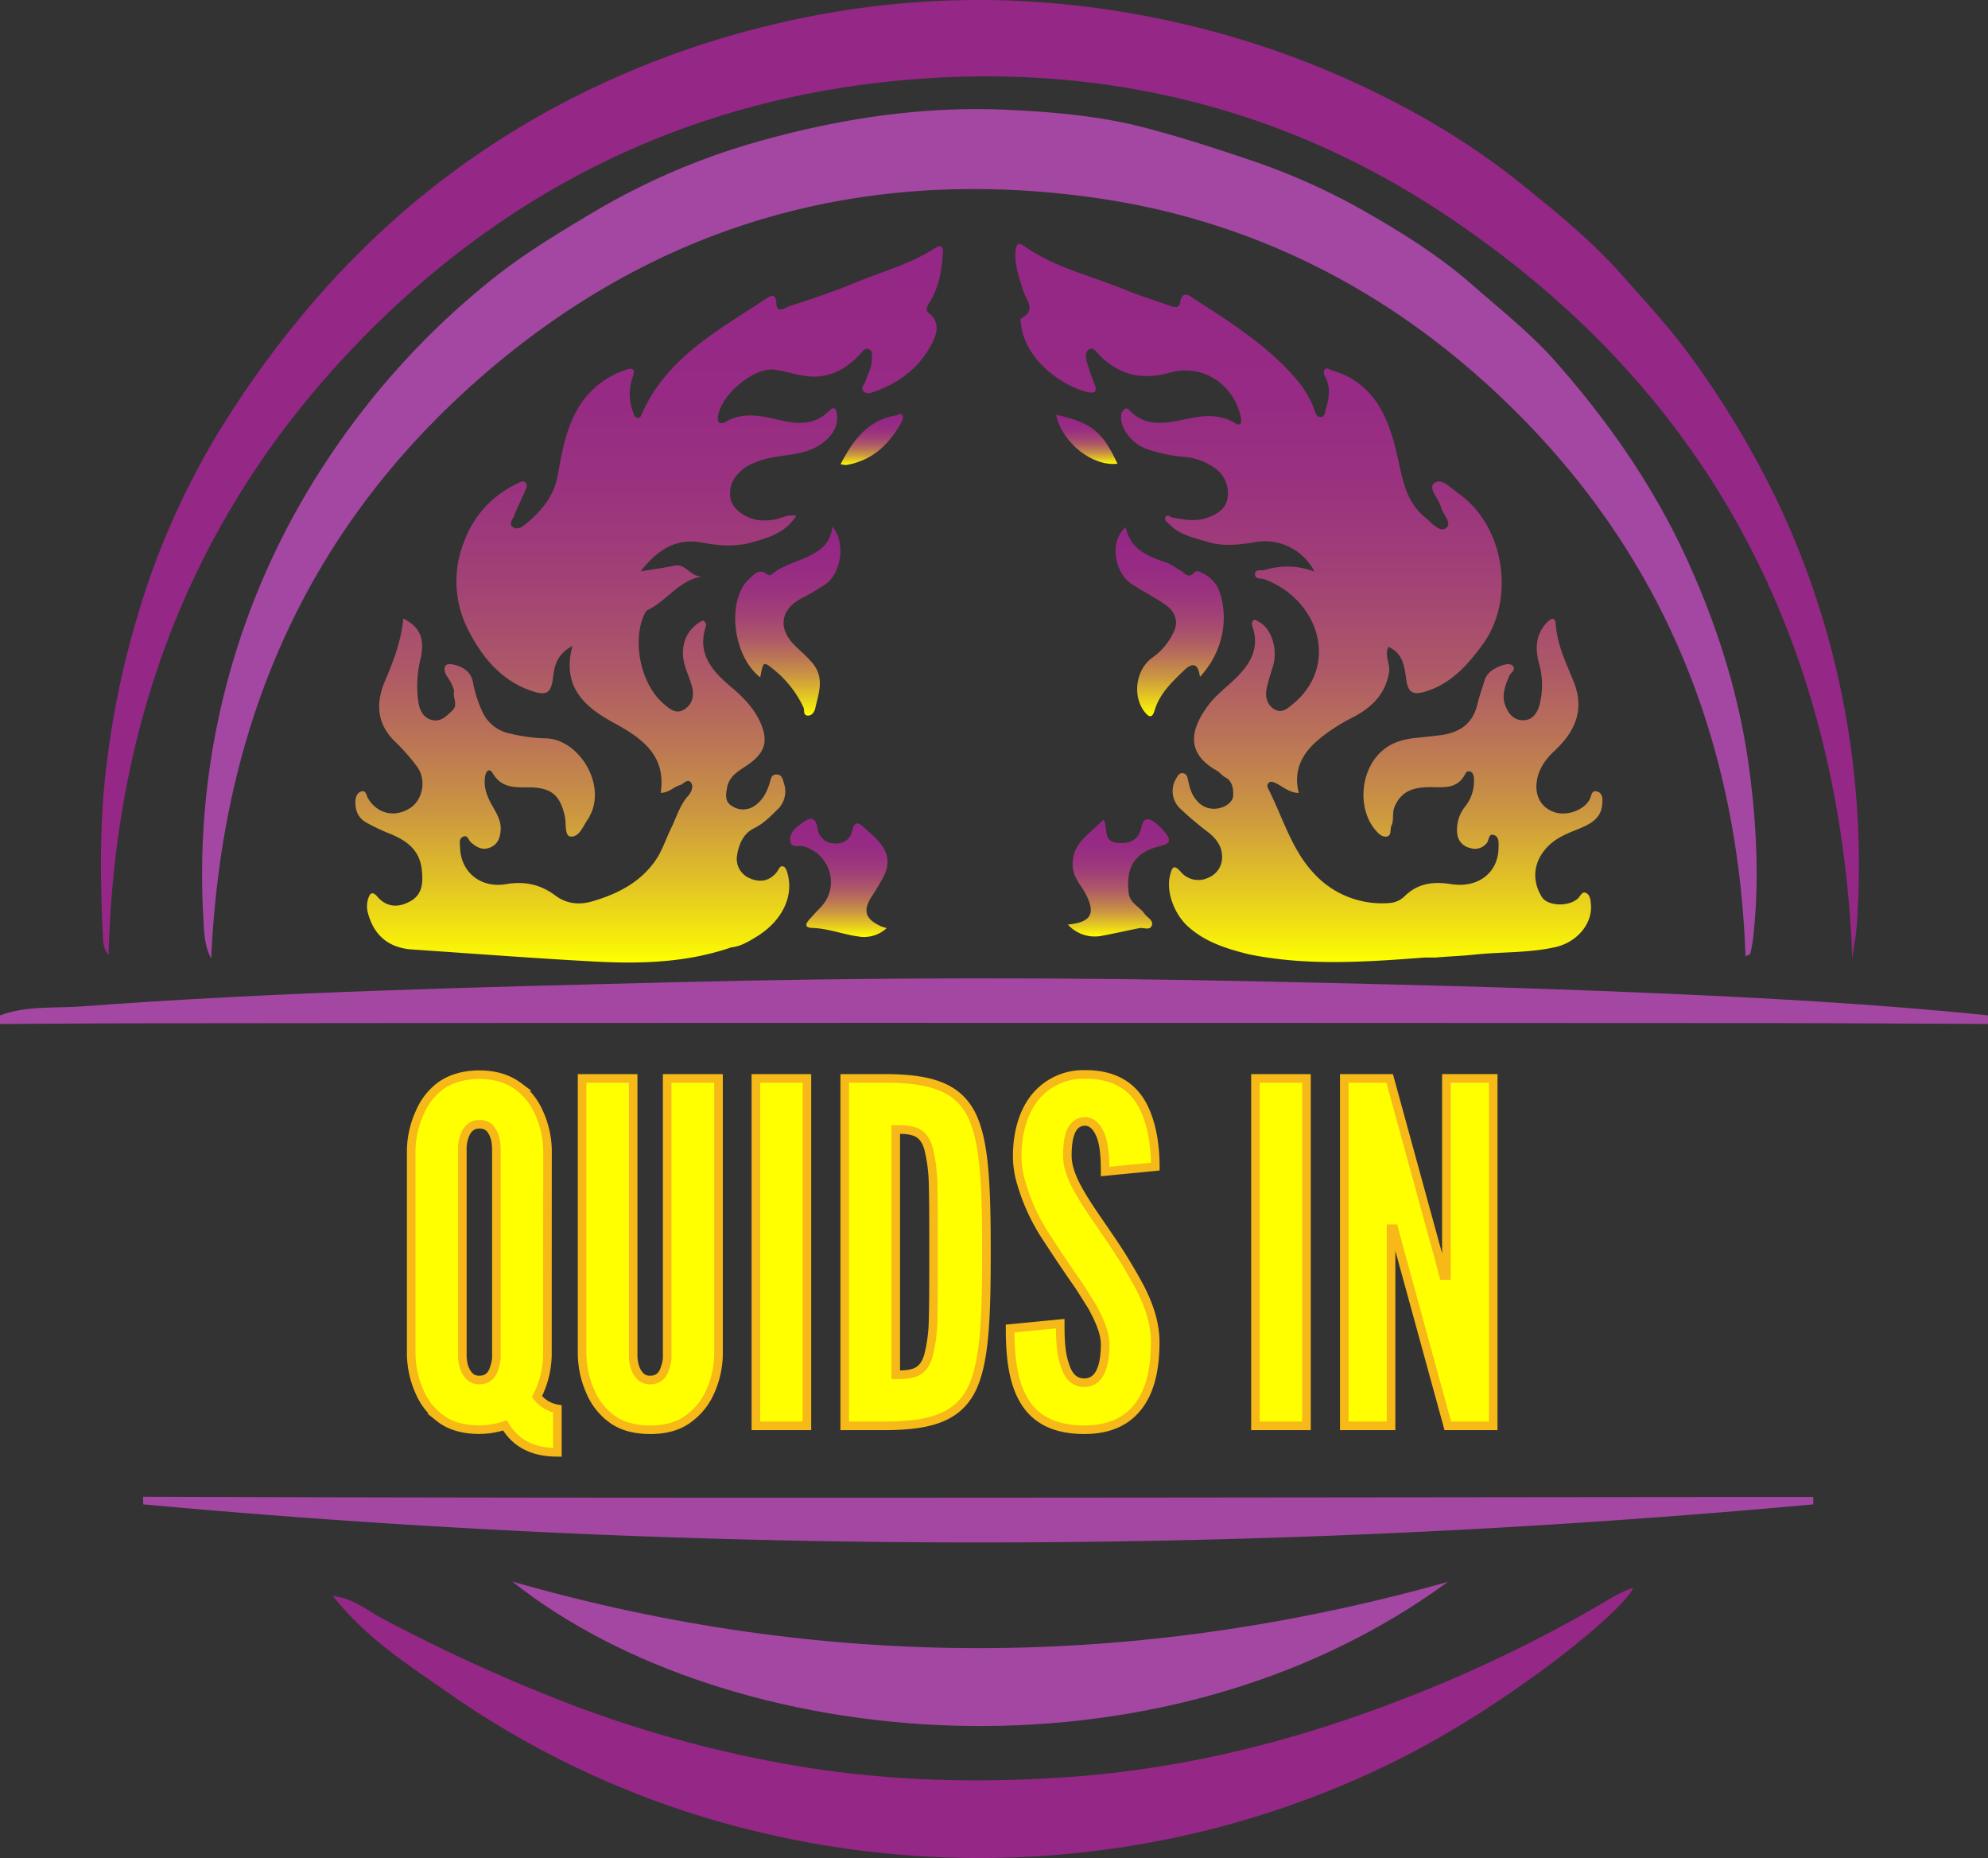
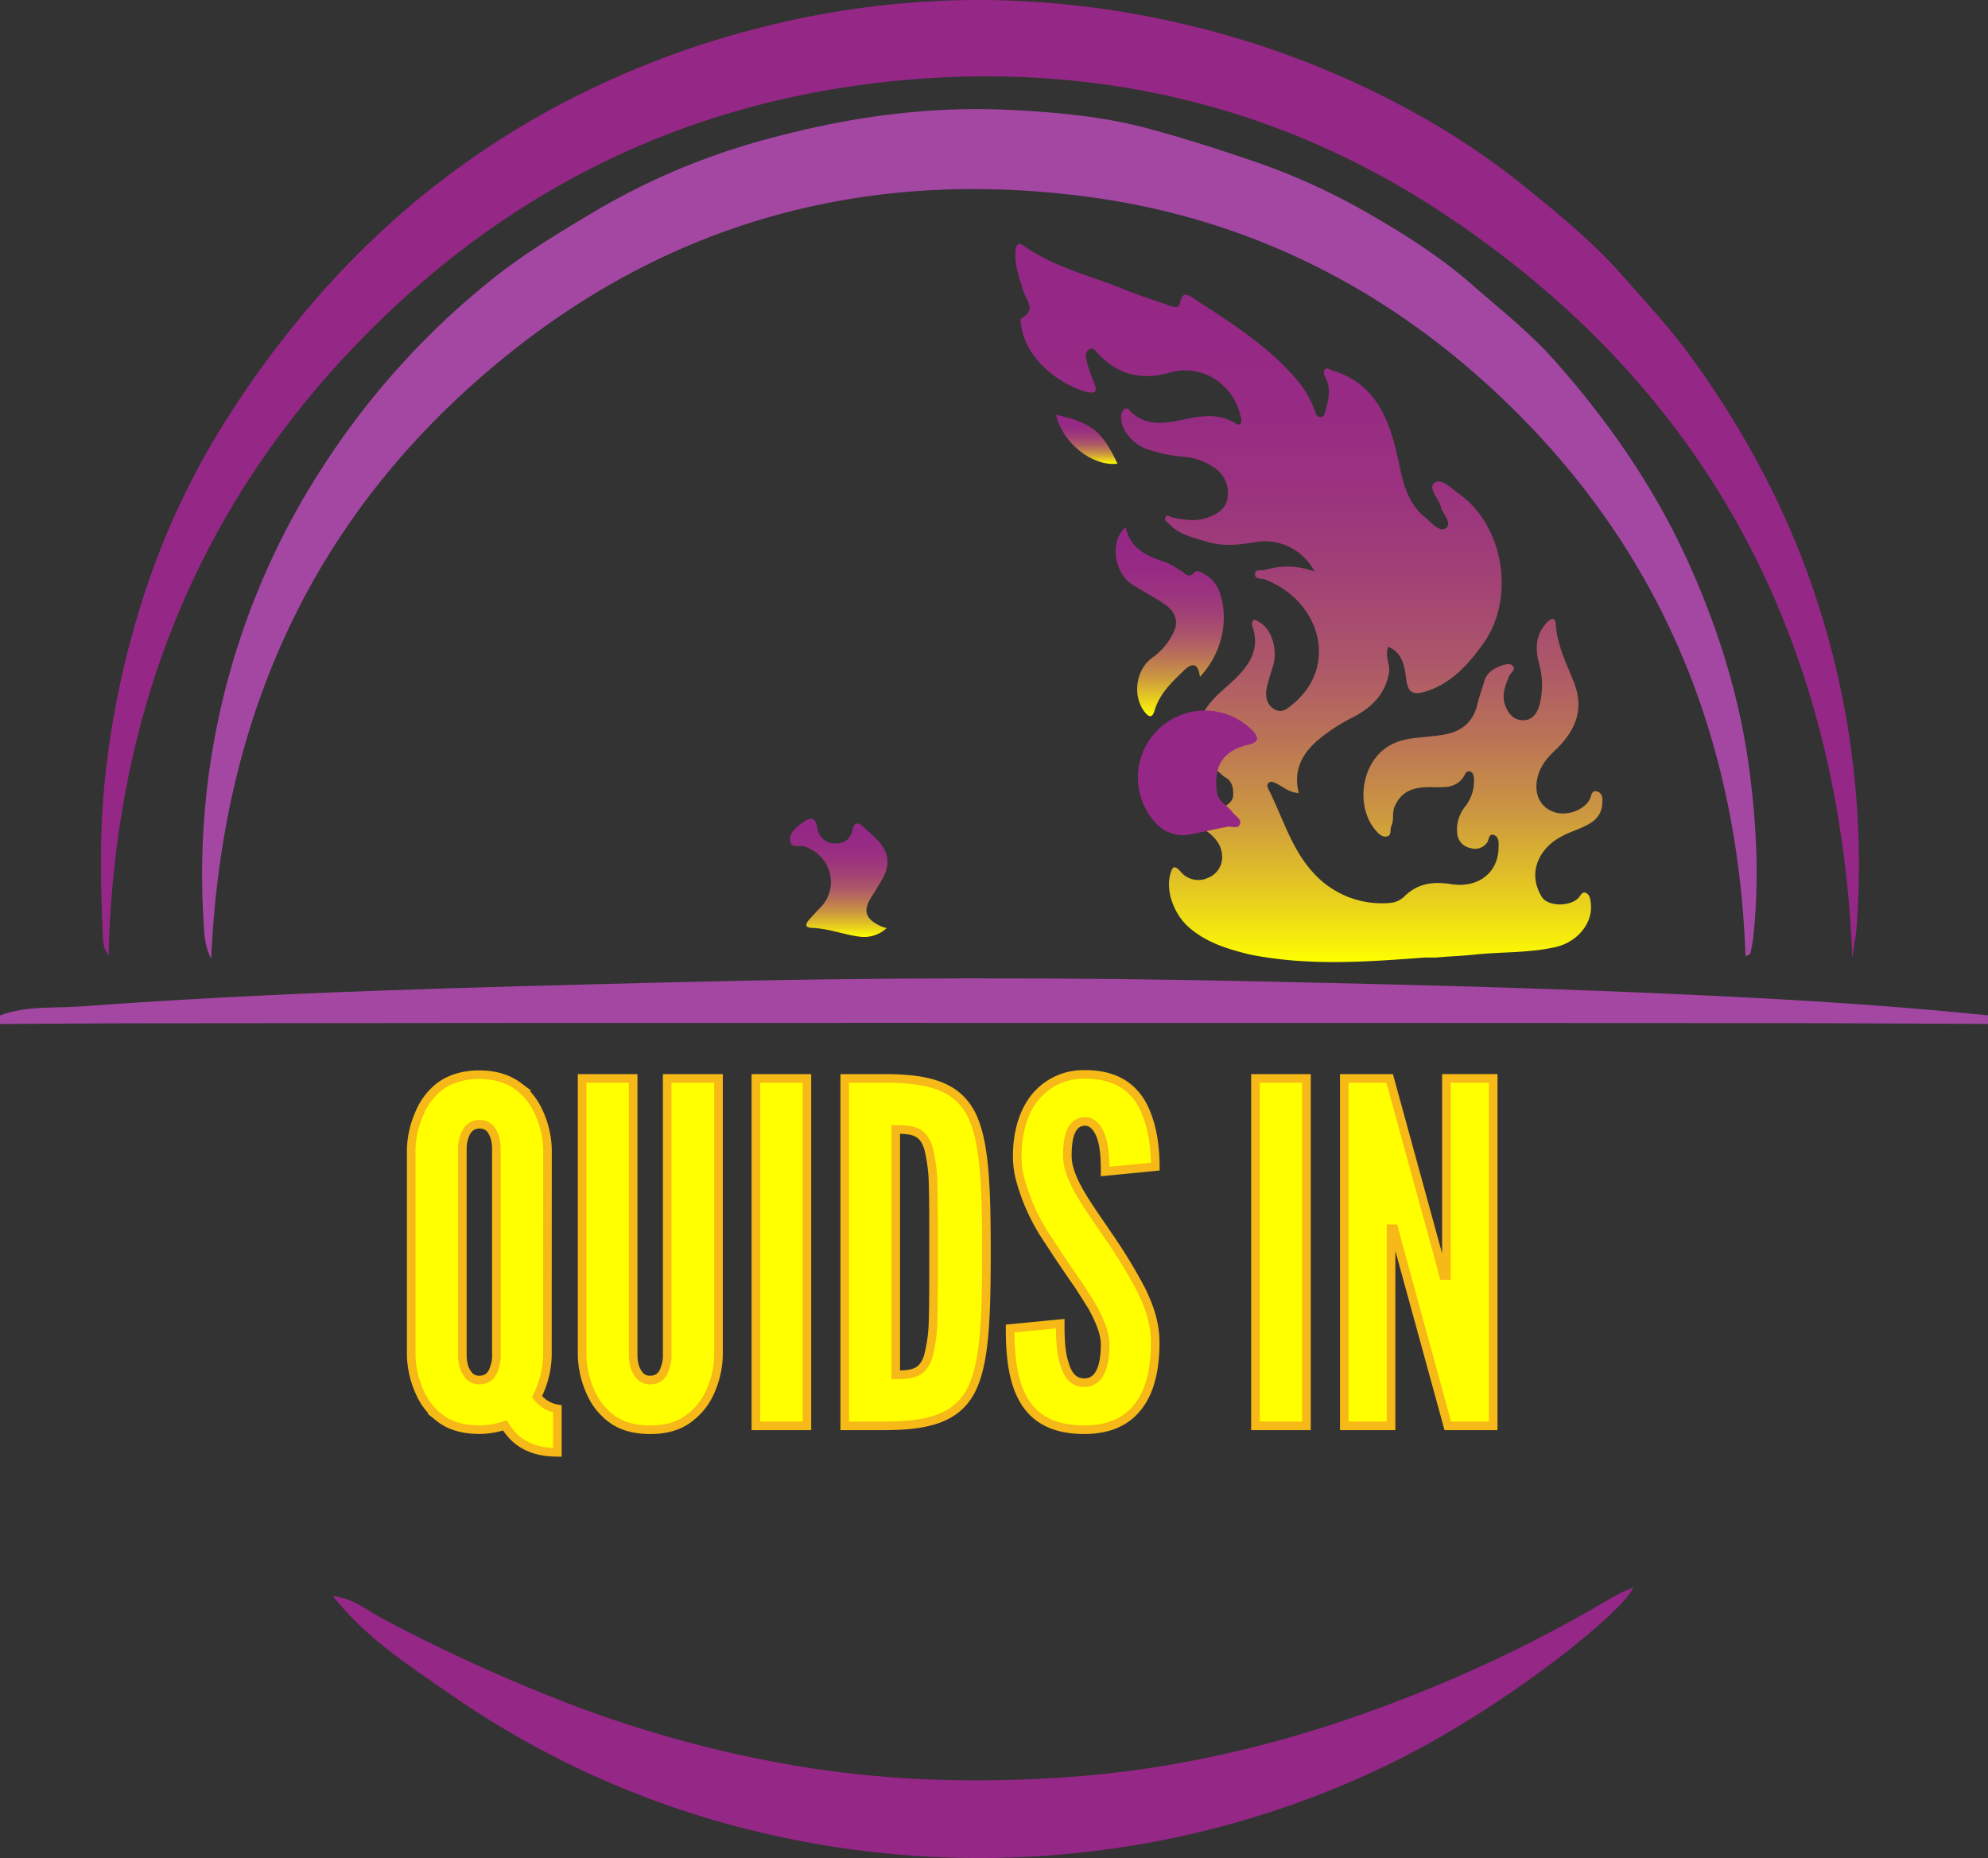
<svg xmlns="http://www.w3.org/2000/svg" xmlns:xlink="http://www.w3.org/1999/xlink" id="Layer_1" data-name="Layer 1" viewBox="0 0 694 648.49">
  <rect x="0" y="0" width="694" height="648.49" fill="#333333" stroke="none" />
  <defs>
    <linearGradient id="linear-gradient" x1="226.62" y1="743.96" x2="226.62" y2="993.94" gradientTransform="translate(0 -658.02)" gradientUnits="userSpaceOnUse">
      <stop offset="0" stop-color="#952786" />
      <stop offset="0.21" stop-color="#962a84" />
      <stop offset="0.35" stop-color="#9b337f" />
      <stop offset="0.47" stop-color="#a24275" />
      <stop offset="0.59" stop-color="#ad5868" />
      <stop offset="0.69" stop-color="#bb7456" />
      <stop offset="0.79" stop-color="#cb9641" />
      <stop offset="0.88" stop-color="#e0bf28" />
      <stop offset="0.97" stop-color="#f6ed0b" />
      <stop offset="1" stop-color="#ff0" />
    </linearGradient>
    <linearGradient id="linear-gradient-2" x1="275.01" y1="841.81" x2="275.01" y2="907.78" xlink:href="#linear-gradient" />
    <linearGradient id="linear-gradient-3" x1="292.82" y1="943.81" x2="292.82" y2="985" xlink:href="#linear-gradient" />
    <linearGradient id="linear-gradient-4" x1="304.33" y1="802.54" x2="304.33" y2="820.37" xlink:href="#linear-gradient" />
    <linearGradient id="linear-gradient-5" x1="456.94" y1="743.16" x2="456.94" y2="993.77" xlink:href="#linear-gradient" />
    <linearGradient id="linear-gradient-6" x1="408.33" y1="842.02" x2="408.33" y2="907.99" xlink:href="#linear-gradient" />
    <linearGradient id="linear-gradient-7" x1="390.42" y1="943.93" x2="390.42" y2="984.92" xlink:href="#linear-gradient" />
    <linearGradient id="linear-gradient-8" x1="379.39" y1="802.79" x2="379.39" y2="819.94" xlink:href="#linear-gradient" />
  </defs>
  <title>Logo-1</title>
  <path d="M694,357.38c-24.3-.1-48.6-.27-72.9-.29Q462.19,357,303.29,357q-126.18,0-252.35.15c-17,0-34,.16-50.94.25v-3c9.22-3.48,19-2.45,28.49-3.15,68.12-5.07,136.39-6.64,204.66-8.37Q337.6,340.2,442,342.58c44.47.94,88.94,2.06,133.38,3.95,39.58,1.69,79.16,3.79,118.6,7.85Z" transform="translate(0 0)" style="fill:#a347a3" />
  <path d="M646.63,334.27c-4.47-110.65-50.35-198.79-143.3-260.1C447.78,37.54,385.53,22.46,319.2,27.65c-79.85,6.26-146.94,40.11-200.84,99C65.07,185,39.92,254.77,37.91,333.43c-1.71-2.09-1.9-4.35-2-6.61-.82-17.91-1.14-35.76.6-53.7a310.85,310.85,0,0,1,12.18-60.4,269.66,269.66,0,0,1,27-60.87A343.49,343.49,0,0,1,101,115.54,311.28,311.28,0,0,1,139.85,74.7a295.32,295.32,0,0,1,69.28-45A312.25,312.25,0,0,1,268.05,9,307,307,0,0,1,351.12.14,318.44,318.44,0,0,1,415.72,9a312.3,312.3,0,0,1,55,18.82C492.16,37.49,512.5,49.25,531,64.13c12.41,10,24.76,20,35.35,32,8.2,9.32,16.69,18.37,24,28.51a321,321,0,0,1,30.21,50.48,292.81,292.81,0,0,1,22.83,69.44,298.34,298.34,0,0,1,4.78,78.57c-.1,1.33-.24,2.65-.42,4C647.34,329.5,647,331.88,646.63,334.27Z" transform="translate(0 0)" style="fill:#952786" />
  <path d="M609.35,333.77c-2.84-78.81-31.26-145.76-89.53-199-39.47-36.07-86-58.66-138.77-65.9-80.16-11-152.09,9.36-213.45,63S77.35,254,73.73,334.57c-2.42-4.55-2.48-9.37-2.72-14a260.91,260.91,0,0,1,42.53-158.95A273.48,273.48,0,0,1,170.8,98.27c11.49-9.35,24.13-16.93,36.85-24.5a240.47,240.47,0,0,1,60.7-25.38C295.62,41,323.47,37,351.83,38.33c16.31.77,32.72,2.21,48.46,6.39,12.54,3.33,25,7.35,37.39,11.57a226.33,226.33,0,0,1,39.67,18c12.81,7.34,25.28,15.22,36.48,25,9.93,8.72,20.34,16.88,29.13,26.83,18.76,21.22,34.71,44.22,46.43,70.15,10.48,23.2,18,47.25,21.3,72.43,2.57,19.5,3.52,39.16,1.31,58.82a52.13,52.13,0,0,1-1,5.39C611,333.11,610.45,333.21,609.35,333.77Z" transform="translate(0 0)" style="fill:#a347a3" />
-   <path d="M329.06,89.52c.09-1.32.83-5.22-2.85-2.82-8.58,5.59-18.45,8.13-27.75,12-7.49,3.1-15.21,5.68-22.93,8.18-1.24.4-4.32,2.86-4.5-.82-.18-3.94-1.91-2.93-3.7-1.75-16.55,10.92-34.41,20.45-43.14,39.84-.34.75-.49,1.74-1.53,1.68s-1.26-.93-1.55-1.72a18,18,0,0,1-.19-12.69c.85-2.38.19-3.22-2.26-2.39A30,30,0,0,0,202,142.15c-4.4,7.29-5.81,15.52-7.28,23.69-1.32,7.36-5.71,12.58-11.22,17.07-1.21,1-3,2.2-4.52,1s.1-2.75.56-4c1-2.79,2.46-5.44,3.61-8.2.43-1,1.24-2.3.33-3.27s-2.15,0-3.15.45a35.94,35.94,0,0,0-18.4,20.37,37,37,0,0,0,1.41,30.36c4.87,9.7,11.71,18.13,22.69,21.67,5,1.63,6.42.35,7.05-4.92.48-4.1,1.39-8.07,6.76-10.93-3.78,14.11,4.1,21.17,14,26.59s18.81,11.27,16.81,24.68c2.88,0,4.49-2.06,6.7-2.69,1.32-.38,2.63-2.46,3.87-.88,1,1.25.12,3.4-.87,4.48-3,3.27-4.12,7.46-6,11.3s-3.17,8-5.54,11.4c-5.32,7.7-13.3,11.71-22.06,14.27-4.55,1.33-9,.87-12.82-2-5.25-3.92-10.72-5.12-17.33-4-9,1.48-15.76-4.35-16-12.81,0-1.29-.49-2.88.85-3.65,1.79-1,2,1,2.9,1.81,1.92,1.66,3.94,3,6.74,1.86s3.63-3.66,3.7-6.46c.09-3.36-1.8-6-3.29-8.77-1.64-3-2.73-6.12-2.16-9.55.26-1.65,1.36-3.37,2.76-1,2.91,4.85,7.28,4.81,12.09,4.78,8.27-.05,11.34,2.65,13,10.17.55,2.49-.2,6.89,2.06,7,3.23.21,4.42-4.15,6.4-6.63.1-.12.08-.33.16-.47,6.12-10.92-3.74-27.13-15.53-27.17A59.8,59.8,0,0,1,178,256a13.27,13.27,0,0,1-9.58-7.55,43.38,43.38,0,0,1-3.31-10.31c-.6-3.28-2.86-5.1-6-6-1.3-.37-3.3-.66-3.71.4-.92,2.4,1.46,4.11,2.25,6.19.35.93,1,2,.82,2.83-.38,2.15,1.56,4.45-.62,6.49s-4,4-7.11,3.22-4.31-3.62-4.73-6.44A39.87,39.87,0,0,1,146.8,230c1.61-7.06-.19-11.21-6-14.11-.74,7.78-3.44,14.85-6.45,21.9-3.22,7.57-2.85,14.89,3.61,21.1a70.94,70.94,0,0,1,7.57,8.58c3.43,4.57,2.13,11.7-2.4,14.58-5.34,3.4-11.4,2-14.64-3.38-.63-1-.6-3-2.44-2.42-1.52.51-2,2.25-2,3.75,0,3,1.07,5.57,3.83,7.08a66.8,66.8,0,0,0,7.63,3.66c5.81,2.3,10.88,5.42,11.71,12.63.51,4.39.37,8.62-3.66,11s-8.36,2.6-11.8-1.4c-1.95-2.29-2.76-.91-3.29.89a8.66,8.66,0,0,0,0,4.89c2.08,7.59,6.92,11.8,14.74,12.59,21.42,1.44,42.82,3.1,64.25,4.25,16.14.87,32.25.42,47.81-4.94,3.26-.32,6-2,8.68-3.64,8.77-5.27,13-13.65,11.13-21.52-.25-1.09-.66-2.6-1.45-3-1.35-.67-1.77,1-2.44,1.88-2.58,3.23-6,3.71-9.44,2.17a7.33,7.33,0,0,1-4.41-8.2c.63-3.86,2.26-7.48,5.91-9.27,3.25-1.6,5.64-4.06,8.11-6.48a8.69,8.69,0,0,0,2.31-9.17c-.4-1.33-.64-3.15-2.67-3.11-1.78,0-1.89,1.56-2.26,2.82-1,3.26-2.43,6.2-5.37,8.15a7,7,0,0,1-8-.07c-2.39-1.46-2-4-1.55-6.31.81-4.58,4.89-6.19,8-8.52,4.57-3.42,6.17-6.88,4.39-12.23-2-6-6.3-10.42-10.94-14.34-6.63-5.6-11.9-11.47-8.94-21a1.59,1.59,0,0,0-.76-2.12h0a1.17,1.17,0,0,0-.24-.09,11.89,11.89,0,0,0-6.79,9.46c-.75,4.81,1.61,8.71,2.87,13,1,3.31.6,6.48-2.41,8.47s-5.3-.16-7.45-2c-8.06-7-11.09-22.31-6.33-31.69a2.62,2.62,0,0,1,1.41-1.19c6.48-3.37,10.67-10.35,18.79-11.49-4.24.55-5.92-4.62-10-3.74-3.55.77-7.18,1.22-11.78,2,6.07-7.8,12.68-11.78,21.7-10,5.82,1.12,11.62,1.47,17.32-.17S274.16,186,278,180c-2.56-.41-4.38.41-6.19,1a18.19,18.19,0,0,1-6.44.57c-4.61-.27-9.52-3.67-10.3-7.32-1-4.89,1.41-8.35,5.06-11.11a18.41,18.41,0,0,1,4-1.92c5.6-2.35,11.78-1.93,17.52-3.78,6.43-2.07,11.05-7.09,10.56-12.19-.16-1.64-.47-4.15-2.79-1.84-5.44,5.41-11.67,4.57-18.16,3-6.05-1.44-12.08-2.57-18,.85-1,.59-2.71,1-2.64-1.31.23-7.43,12.43-18,19.81-16.91,3.77.53,7.45,1.77,11.22,2.24,7.55.94,13.52-2.25,18.58-7.64.78-.83,1.73-2.49,3.23-1.71s.88,2.36.88,3.63c0,2.75-1.42,5.09-2.26,7.6-.38,1.13-1.88,2.29-.45,3.57,1,.87,2.24.45,3.33.08,8.66-3,15.67-8.22,20-16.23,1.88-3.48,3.75-7.91-.9-11.48-1.1-.84-.43-2.15.38-3.45C327.54,100.75,328.66,95.18,329.06,89.52Z" transform="translate(0 0)" style="fill:url(#linear-gradient)" />
-   <path d="M279.36,209.07a92.08,92.08,0,0,0,9-5.28c5.48-4,6.84-14.87,2.16-20a10.47,10.47,0,0,1-4.66,8.25c-5.07,3.78-11.85,4.39-16.74,8.66-.21.18-.95,0-1.25-.22-2.88-2.31-4.72.08-6.41,1.65-7.86,7.27-5.74,26.79,3.93,34.25,1.08-5.72,1.06-5.7,5.08-2.4a37.22,37.22,0,0,1,10,12.87c.47,1-.2,2.67,1.35,2.89s2.53-1.36,2.77-2.46c1.12-5.18,3.3-10.36-.67-15.5-2.08-2.69-4.74-4.65-7-7.07C271.63,219,272.63,212.9,279.36,209.07Z" transform="translate(0 0)" style="fill:url(#linear-gradient-2)" />
  <path d="M308,306.8c2.79-4.83,2.41-9.14-1.32-13.22-1.68-1.83-3.61-3.44-5.45-5.13s-3.08-1.4-3.64,1.22c-.68,3.23-2.88,4.82-6.1,4.71a6,6,0,0,1-6.07-5c-.81-5.49-3.54-3.5-5.91-1.77-1.83,1.33-3.86,3.18-3.69,5.64.21,3,3.16,1.64,4.84,2.16,9.54,3,12.59,14.45,5.61,21.48-1.25,1.25-2.43,2.57-3.61,3.88-1.39,1.53-2.06,3,.93,3.09,5.53.19,10.7,2.26,16.12,3a11.63,11.63,0,0,0,9.82-2.92c-1.08-.36-1.55-.46-2-.66-5.53-2.54-6.41-5.52-3.16-10.48C305.68,310.83,306.85,308.82,308,306.8Z" transform="translate(0 0)" style="fill:url(#linear-gradient-3)" />
-   <path d="M312.79,145c-9.92,1.63-15,8.69-19.34,17a7.1,7.1,0,0,0,2,.28c9.38-1.56,15.28-7.56,19.57-15.52a2.12,2.12,0,0,0,0-1.81C314.33,144,313.54,144.91,312.79,145Z" transform="translate(0 0)" style="fill:url(#linear-gradient-4)" />
  <path d="M116.17,557c7.59,1,12.08,5.14,17.14,7.79a598,598,0,0,0,64.74,29.62,418.85,418.85,0,0,0,81.41,22.14c31.75,5.2,63.59,5.91,95.59,3.52,39.34-3,77.19-12.53,113.8-26.71a479,479,0,0,0,74.54-36.17,51.48,51.48,0,0,1,6.8-3.11c-3.63,8.59-45,42-84.55,61.29A325,325,0,0,1,384.72,645.7a330.82,330.82,0,0,1-121-6.58,316.75,316.75,0,0,1-107.23-48.28C142.54,581.09,127.77,571.71,116.17,557Z" transform="translate(0 0)" style="fill:#952786" />
-   <path d="M49.93,522.39c194.36.68,388.72.19,583.08.07v2.59a3201.69,3201.69,0,0,1-583,0Z" transform="translate(0 0)" style="fill:#a347a3" />
-   <path d="M505.42,552.11C404.19,626.31,254,611.68,178.85,552,287.69,583.2,396.51,582.7,505.42,552.11Z" transform="translate(0 0)" style="fill:#a347a3" />
  <path d="M557.62,276.27c-2.14-.68-2,1.54-2.68,2.75-2,3.74-7.82,5.86-12.17,4.48s-6.73-5.11-6.39-9.82,2.84-8.38,6.21-11.53c7.06-6.61,10.73-14.15,6.86-24-2.62-6.62-5.89-13-6.35-20.38-.16-2.61-1.77-1.89-3-.59-4,4.13-4.25,9-2.86,14.27a27.42,27.42,0,0,1,.13,14.79c-.8,2.78-2.54,5.3-5.94,5.14-3.23-.16-4.93-2.44-6-5.29-1.29-3.6.1-6.91,1.39-10.1.49-1.24,2.61-2.19,1.22-3.64-1-1-2.87-.42-4.24.09-2.56,1-4.77,2.39-5.61,5.25-.8,2.7-1.81,5.36-2.45,8.1-1.57,6.81-6.22,9.89-12.72,10.78-3,.41-5.95.66-8.93,1-5.65.58-10.49,2.37-14.13,7.25-5.2,7-5.43,18,0,24.66,1.08,1.3,2.39,2.75,4.09,2.49,1.89-.28,1.1-2.48,1.68-3.76,1-2.1.15-4.44,1.14-6.73,2.49-5.72,7.07-6.76,12.53-6.76,4.21,0,8.77.73,11.61-3.72.51-.79.82-2.06,2.08-1.76s1.43,1.7,1.47,2.85a14.18,14.18,0,0,1-3,9.29,12.8,12.8,0,0,0-2.81,9.81,5.62,5.62,0,0,0,4.51,4.78,5.17,5.17,0,0,0,5.8-1.79c.8-1,.56-3.64,2.72-2.65,1.61.75,1.39,2.87,1.35,4.54-.21,8.58-7.13,14-16.64,12.5-6.28-1-11.66-.27-16.33,4.4a8.18,8.18,0,0,1-4.85,2.17,32.16,32.16,0,0,1-26.85-10.55c-7.58-8.21-10.6-19.1-15.51-28.88-.35-.7-.84-1.57-.21-2.3.84-1,1.9-.4,2.75,0,2.44,1.14,4.48,3.23,7.91,3.35-2.06-8.07,1.31-13.94,7-18.73a62.75,62.75,0,0,1,11.86-7.66c6.39-3.3,11.33-7.94,12.64-15.63.51-3-1.67-5.8-.22-9,5.16,2.3,5.63,7,6.25,11.53s2.48,5.47,7,4c8.85-2.85,14.51-9.28,19.71-16.41,11.53-15.83,7.5-41.48-8.52-52.65-2.56-1.79-6-5.6-8.45-3.59-2.22,1.82,1.6,5.47,2.39,8.42.67,2.54,4.18,5.67,1.57,7.37-2.17,1.41-5-2.09-7.3-4-6.75-5.56-7.79-13.66-9.55-21.39-3.07-13.47-8-25.41-22.86-29.78-.76-.23-1.57-1-2.24-.46-.83.69-.62,1.7-.1,2.69,2,3.64,1.43,7.43.3,11.15-.34,1.15-.28,3-2.06,2.94-1.27-.06-1.62-1.61-2-2.65-2.06-5.78-5.86-10.42-10-14.66-9.39-9.48-20.59-16.62-31.72-23.82-2.13-1.38-4.27-3.33-5.18,1.37-.42,2.18-2.66,1.22-4.21.67-5-1.76-10.08-3.34-15-5.36-11.89-4.89-24.67-7.74-35.38-15.37-1.91-1.36-2.59-.23-2.78,1.65-.51,5,1.29,9.46,2.64,14.06,1,3.24,4.73,6.65-.56,9.61-.65.36-.27,1.44-.17,2.29C358,126.16,371.6,135,379.63,136.83c2.52.57,3.57-.07,2.45-2.82a73.86,73.86,0,0,1-2.6-7.5c-.47-1.59-.8-3.67.76-4.6s2.62,1.1,3.52,2c7,7.07,15.09,8.88,24.66,6.14,11.18-3.21,22.23,3.94,24.72,15.46.39,1.8.24,3.52-2,2.16-6.72-4.1-13.48-2.08-20.34-.76-5.68,1.09-11.29,1.34-15.95-3.14-.63-.6-1.37-1.78-2.48-.85a3.41,3.41,0,0,0-1,2.7c-.06,4.36,4.07,9.53,9.3,11.19a52,52,0,0,0,12.69,2.65A21,21,0,0,1,423.54,163a10.55,10.55,0,0,1,5.06,10.2c-.37,4.21-3.26,6.06-7,7.43-4.18,1.56-8.21.75-12.27,0-.87-.14-1.76-1.37-2.46-.13-.6,1.06.58,1.67,1.25,2.38,3.63,3.82,8.61,4.79,13.33,6.23,5.75,1.75,11.58,1,17.33,0a19.44,19.44,0,0,1,20.08,10.37,26.66,26.66,0,0,0-17.37-.53c-1.2.33-3.22-.44-3.36,1.27-.18,2.1,2.16,1.54,3.39,2,19.11,7.23,26,30,10,43.36-2,1.68-4,3.51-6.6,2s-3.36-4.46-2.72-7.43c.56-2.59,1.41-5.12,2.19-7.66,1.79-5.9-.54-13.19-4.94-15.47-.72-.37-1.44-1.14-2.13-.28a2.3,2.3,0,0,0-.12,1.87c2.8,8.07-1.17,13.73-6.63,18.89-2.9,2.74-6.17,5.23-8.55,8.38-5.56,7.33-9.16,16.37,2.64,23,1.13.64,2,1.84,3.09,2.43,2.67,1.37,2.8,4.37,2.75,6.27-.06,2.33-2.61,4.11-5.3,4.57a7.74,7.74,0,0,1-7.51-2.86c-1.86-2.1-2.43-4.65-3-7.25-.21-1-.52-2-1.71-2.18s-1.78.78-2.26,1.65a8.42,8.42,0,0,0,1.55,10.95,117.05,117.05,0,0,0,9.73,8.19c2.51,2,4.42,4.56,4.6,7.73a7.73,7.73,0,0,1-4.88,8,8,8,0,0,1-9.55-2.13c-2.35-2.62-2.93-1.69-3.66,1-1.63,6,1.53,14,6.43,18.32,6.13,5.4,13.48,7.6,21.07,9.51,20.37,4.15,40.85,2.65,61.33,1.12h3.3l.31.06.31-.08,2.56-.2c3.65-.26,7.31-.41,10.95-.81,9.42-1,19-.51,28.31-2.64,7.57-1.73,12.91-8.28,12.3-14.87-.14-1.48-.23-3.3-1.7-4s-2,1.24-2.93,2c-3.34,2.93-10.53,2.56-12.49-.59-3.76-6.07-2.87-12.65,2.2-17.76,2.92-2.94,6.58-4.37,10.29-5.87,4.23-1.72,8.4-3.66,8.6-9.17C559.5,278.88,559.51,276.86,557.62,276.27Z" transform="translate(0 0)" style="fill:url(#linear-gradient-5)" />
  <path d="M402.5,229.37c-5.92,4-7.33,13.36-3,19,1.56,2,2.72,2.42,3.59-.48,1.74-5.82,6-9.82,10.17-13.84,2.37-2.3,4.92-3.41,5.63,2.18,8.45-9.07,10-21,6.75-29.95a11.58,11.58,0,0,0-5.17-5.89c-1.19-.71-2.68-1.58-3.65-.5-2,2.25-3.1.12-4.47-.62-1.74-1-3.32-2.3-5.16-2.92-6.42-2.16-12.56-4.52-14.22-12.35-6,5.17-3.72,16.08,2.15,19.89,3.73,2.41,7.69,4.47,11.38,6.94s5.15,6.06,3.15,9.92A22.32,22.32,0,0,1,402.5,229.37Z" transform="translate(0 0)" style="fill:url(#linear-gradient-6)" />
-   <path d="M403.52,287.31c-2.2-1.59-4.22-2.64-5.11,1.56-1,4.56-4.46,5.84-8.79,5.23-4.5-.64-2.9-4.86-4.29-8.07-2,1.84-3.64,3.38-5.3,4.9-3.32,3-5.8,6.08-5.55,11.29.19,3.92,2.5,6.21,4.09,9,4.13,7.38,2.68,10.65-5.8,11.47a12.74,12.74,0,0,0,12.31,3.83c4.25-.77,8.46-1.78,12.71-2.59,1.52-.28,3.75,1,4.36-1.09.49-1.7-1.71-2.64-2.65-4-1.75-2.48-5.09-3.56-5.5-7.27-1-9.2,2.24-14.22,11.3-16.35,3.15-.75,3.52-2.1,1.62-4.42A20,20,0,0,0,403.52,287.31Z" transform="translate(0 0)" style="fill:url(#linear-gradient-7)" />
+   <path d="M403.52,287.31a12.74,12.74,0,0,0,12.31,3.83c4.25-.77,8.46-1.78,12.71-2.59,1.52-.28,3.75,1,4.36-1.09.49-1.7-1.71-2.64-2.65-4-1.75-2.48-5.09-3.56-5.5-7.27-1-9.2,2.24-14.22,11.3-16.35,3.15-.75,3.52-2.1,1.62-4.42A20,20,0,0,0,403.52,287.31Z" transform="translate(0 0)" style="fill:url(#linear-gradient-7)" />
  <path d="M368.66,144.77c2.23,9.92,12.79,18.13,21.45,17.06C384.79,150.52,381.05,147.5,368.66,144.77Z" transform="translate(0 0)" style="fill:url(#linear-gradient-8)" />
  <path d="M191.1,472.74a33.09,33.09,0,0,1-3.63,14.68,11,11,0,0,0,7.1,4.29v15.18c-10.07,0-15.18-4.29-18.32-9.41a27.85,27.85,0,0,1-8.91,1.49c-5.94,0-10.56-1.49-13.86-4.12a22.43,22.43,0,0,1-6.93-8.91,33.09,33.09,0,0,1-3-13.2V401.29a33,33,0,0,1,3-13,22.75,22.75,0,0,1,6.93-9.07c3.3-2.48,7.92-4.13,13.86-4.13s10.4,1.65,13.7,4.13a23.16,23.16,0,0,1,7.09,9.07,32.83,32.83,0,0,1,3,13Zm-17.82-71.45c0-3.3-.66-5.61-2.31-7.59a5.1,5.1,0,0,0-3.63-1.32c-3.13,0-4.62,2.31-5.28,4.46a12.69,12.69,0,0,0-.66,4.45v71.45c0,3.46.83,5.77,2.48,7.59a4.75,4.75,0,0,0,3.46,1.32c3.14,0,4.62-2,5.28-4.46a11.42,11.42,0,0,0,.66-4.45Z" transform="translate(0 0)" style="fill:#ff0;stroke:#f7b918;stroke-miterlimit:10;stroke-width:3px" />
  <path d="M250.83,376.38v96.36a32.88,32.88,0,0,1-3,13.2,22.77,22.77,0,0,1-7.09,8.91C237.44,497.48,233,499,227,499s-10.56-1.49-13.86-4.12a22.43,22.43,0,0,1-6.93-8.91,33.09,33.09,0,0,1-3-13.2V376.38h17.82v96.36c0,3.46.83,5.77,2.48,7.59a4.75,4.75,0,0,0,3.46,1.32c3.14,0,4.62-2,5.28-4.46a11.42,11.42,0,0,0,.66-4.45V376.38Z" transform="translate(0 0)" style="fill:#ff0;stroke:#f7b918;stroke-miterlimit:10;stroke-width:3px" />
  <path d="M263.87,376.38h17.82V497.65H263.87Z" transform="translate(0 0)" style="fill:#ff0;stroke:#f7b918;stroke-miterlimit:10;stroke-width:3px" />
  <path d="M294.89,497.65V376.38h14c16.5,0,25.41,3.3,30.19,12.54,4.62,9.24,5.28,24.42,5.28,48.18s-.66,38.77-5.28,48c-4.78,9.24-13.69,12.54-30.19,12.54Zm17.81-17.82c6.11,0,9.57-.66,11.39-6.6a53.74,53.74,0,0,0,1.65-12.87c.16-5.77.16-13.53.16-23.43s0-17.65-.16-23.43a55.84,55.84,0,0,0-1.65-12.87c-1.82-5.77-5.28-6.43-11.39-6.43Z" transform="translate(0 0)" style="fill:#ff0;stroke:#f7b918;stroke-miterlimit:10;stroke-width:3px" />
  <path d="M385.8,408.88c0-4-.17-8.41-1.32-11.88-1.16-3.3-3-5.61-5.78-5.61-4.62.17-6.1,4.95-6.1,12,0,4.12,1.81,8.41,4.45,13s6.11,9.41,9.57,14.52A187.4,187.4,0,0,1,398,449.47c3.13,6.11,5.28,12.38,5.28,19,0,8.08-1.32,15.67-5.12,21.28s-9.9,9.24-19.63,9.24c-11.39,0-17.82-4.29-21.45-10.89s-4.46-15.34-4.46-24.42l17.5-1.7c0,5.12.17,10.23,1.49,14,1.15,4,3.13,6.6,6.93,6.6,5.28,0,7.26-5.61,7.26-13.37,0-4-2-8.58-4.62-13.36-1.49-2.31-3-4.79-4.62-7.26-3.47-4.95-7.26-10.56-11.22-16.67a69.2,69.2,0,0,1-8.75-18.81,32.12,32.12,0,0,1-1.48-9.73c0-6.6,1.48-13.7,5.28-19.14a21.62,21.62,0,0,1,18-9.24c10.73-.16,17,4.29,20.46,10.72,3.47,6.6,4.46,14.69,4.46,21.45Z" transform="translate(0 0)" style="fill:#ff0;stroke:#f7b918;stroke-miterlimit:10;stroke-width:3px" />
  <path d="M438.27,376.38h17.81V497.65H438.27Z" transform="translate(0 0)" style="fill:#ff0;stroke:#f7b918;stroke-miterlimit:10;stroke-width:3px" />
  <path d="M488.09,434.46l-1.48-5.61h-1v68.8H469.28V376.38h15.84l17.33,63.19,1.48,5.61h1v-68.8h16.34V497.65H505.42Z" transform="translate(0 0)" style="fill:#ff0;stroke:#f7b918;stroke-miterlimit:10;stroke-width:3px" />
</svg>